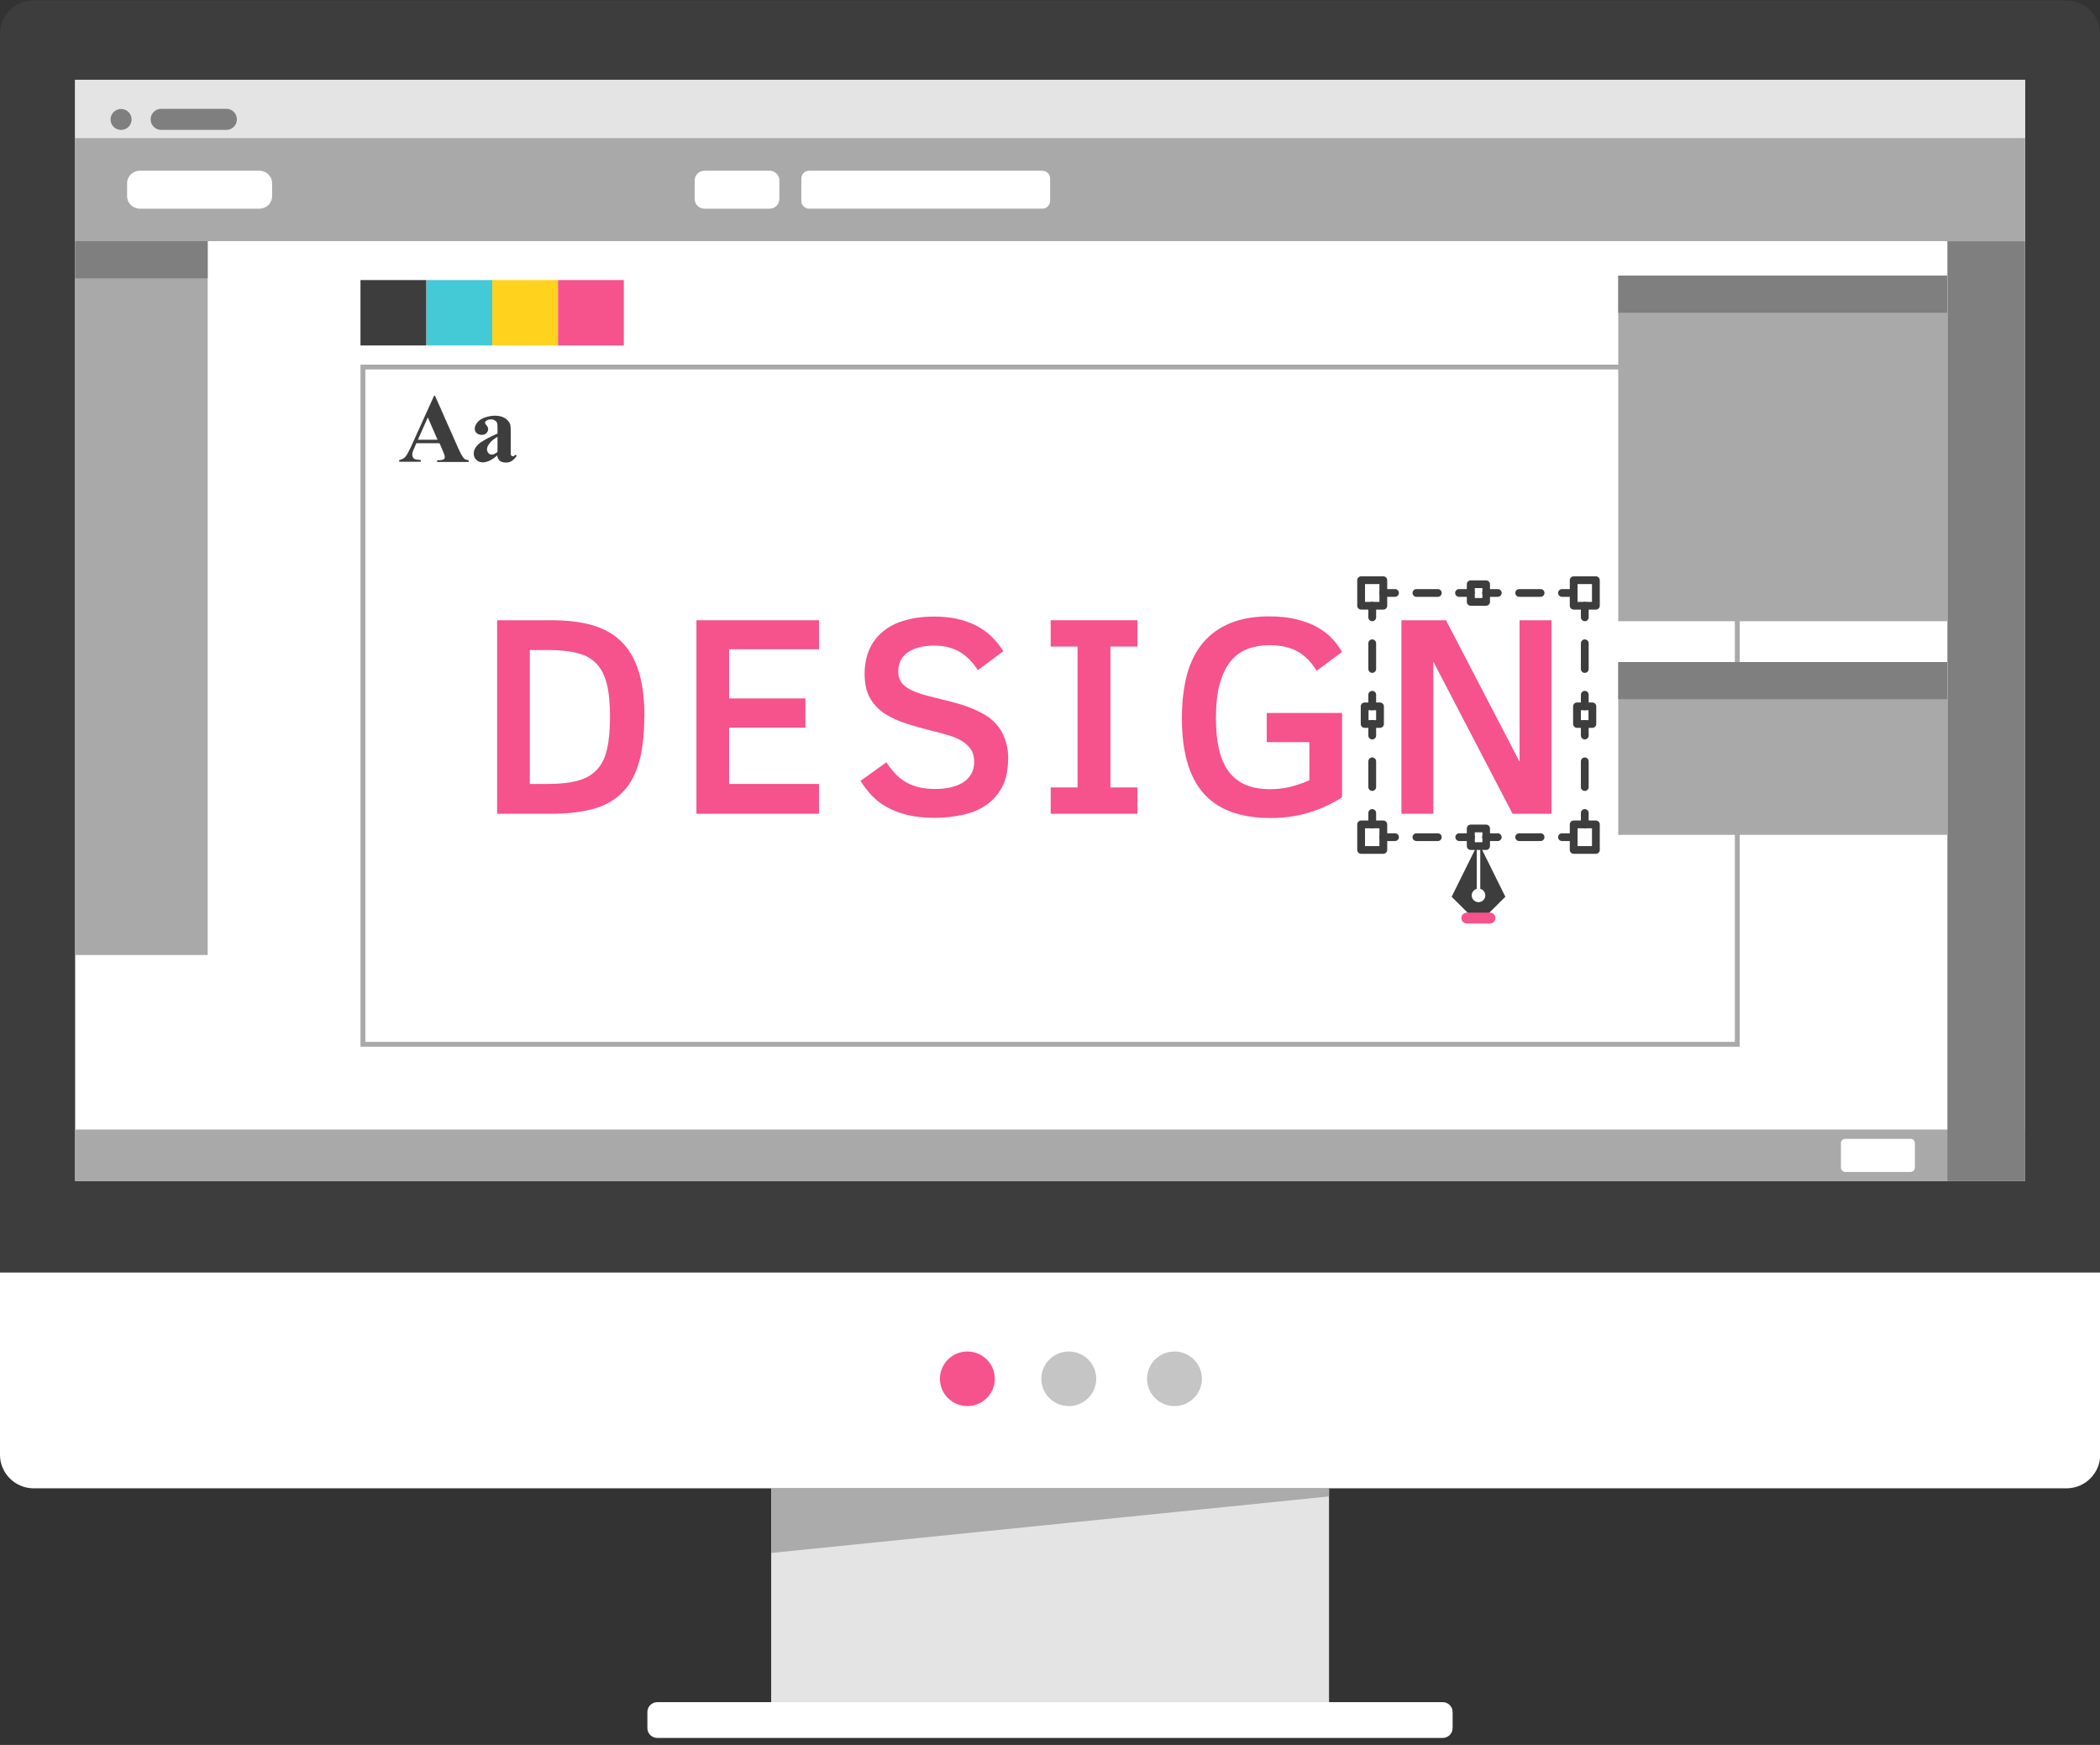
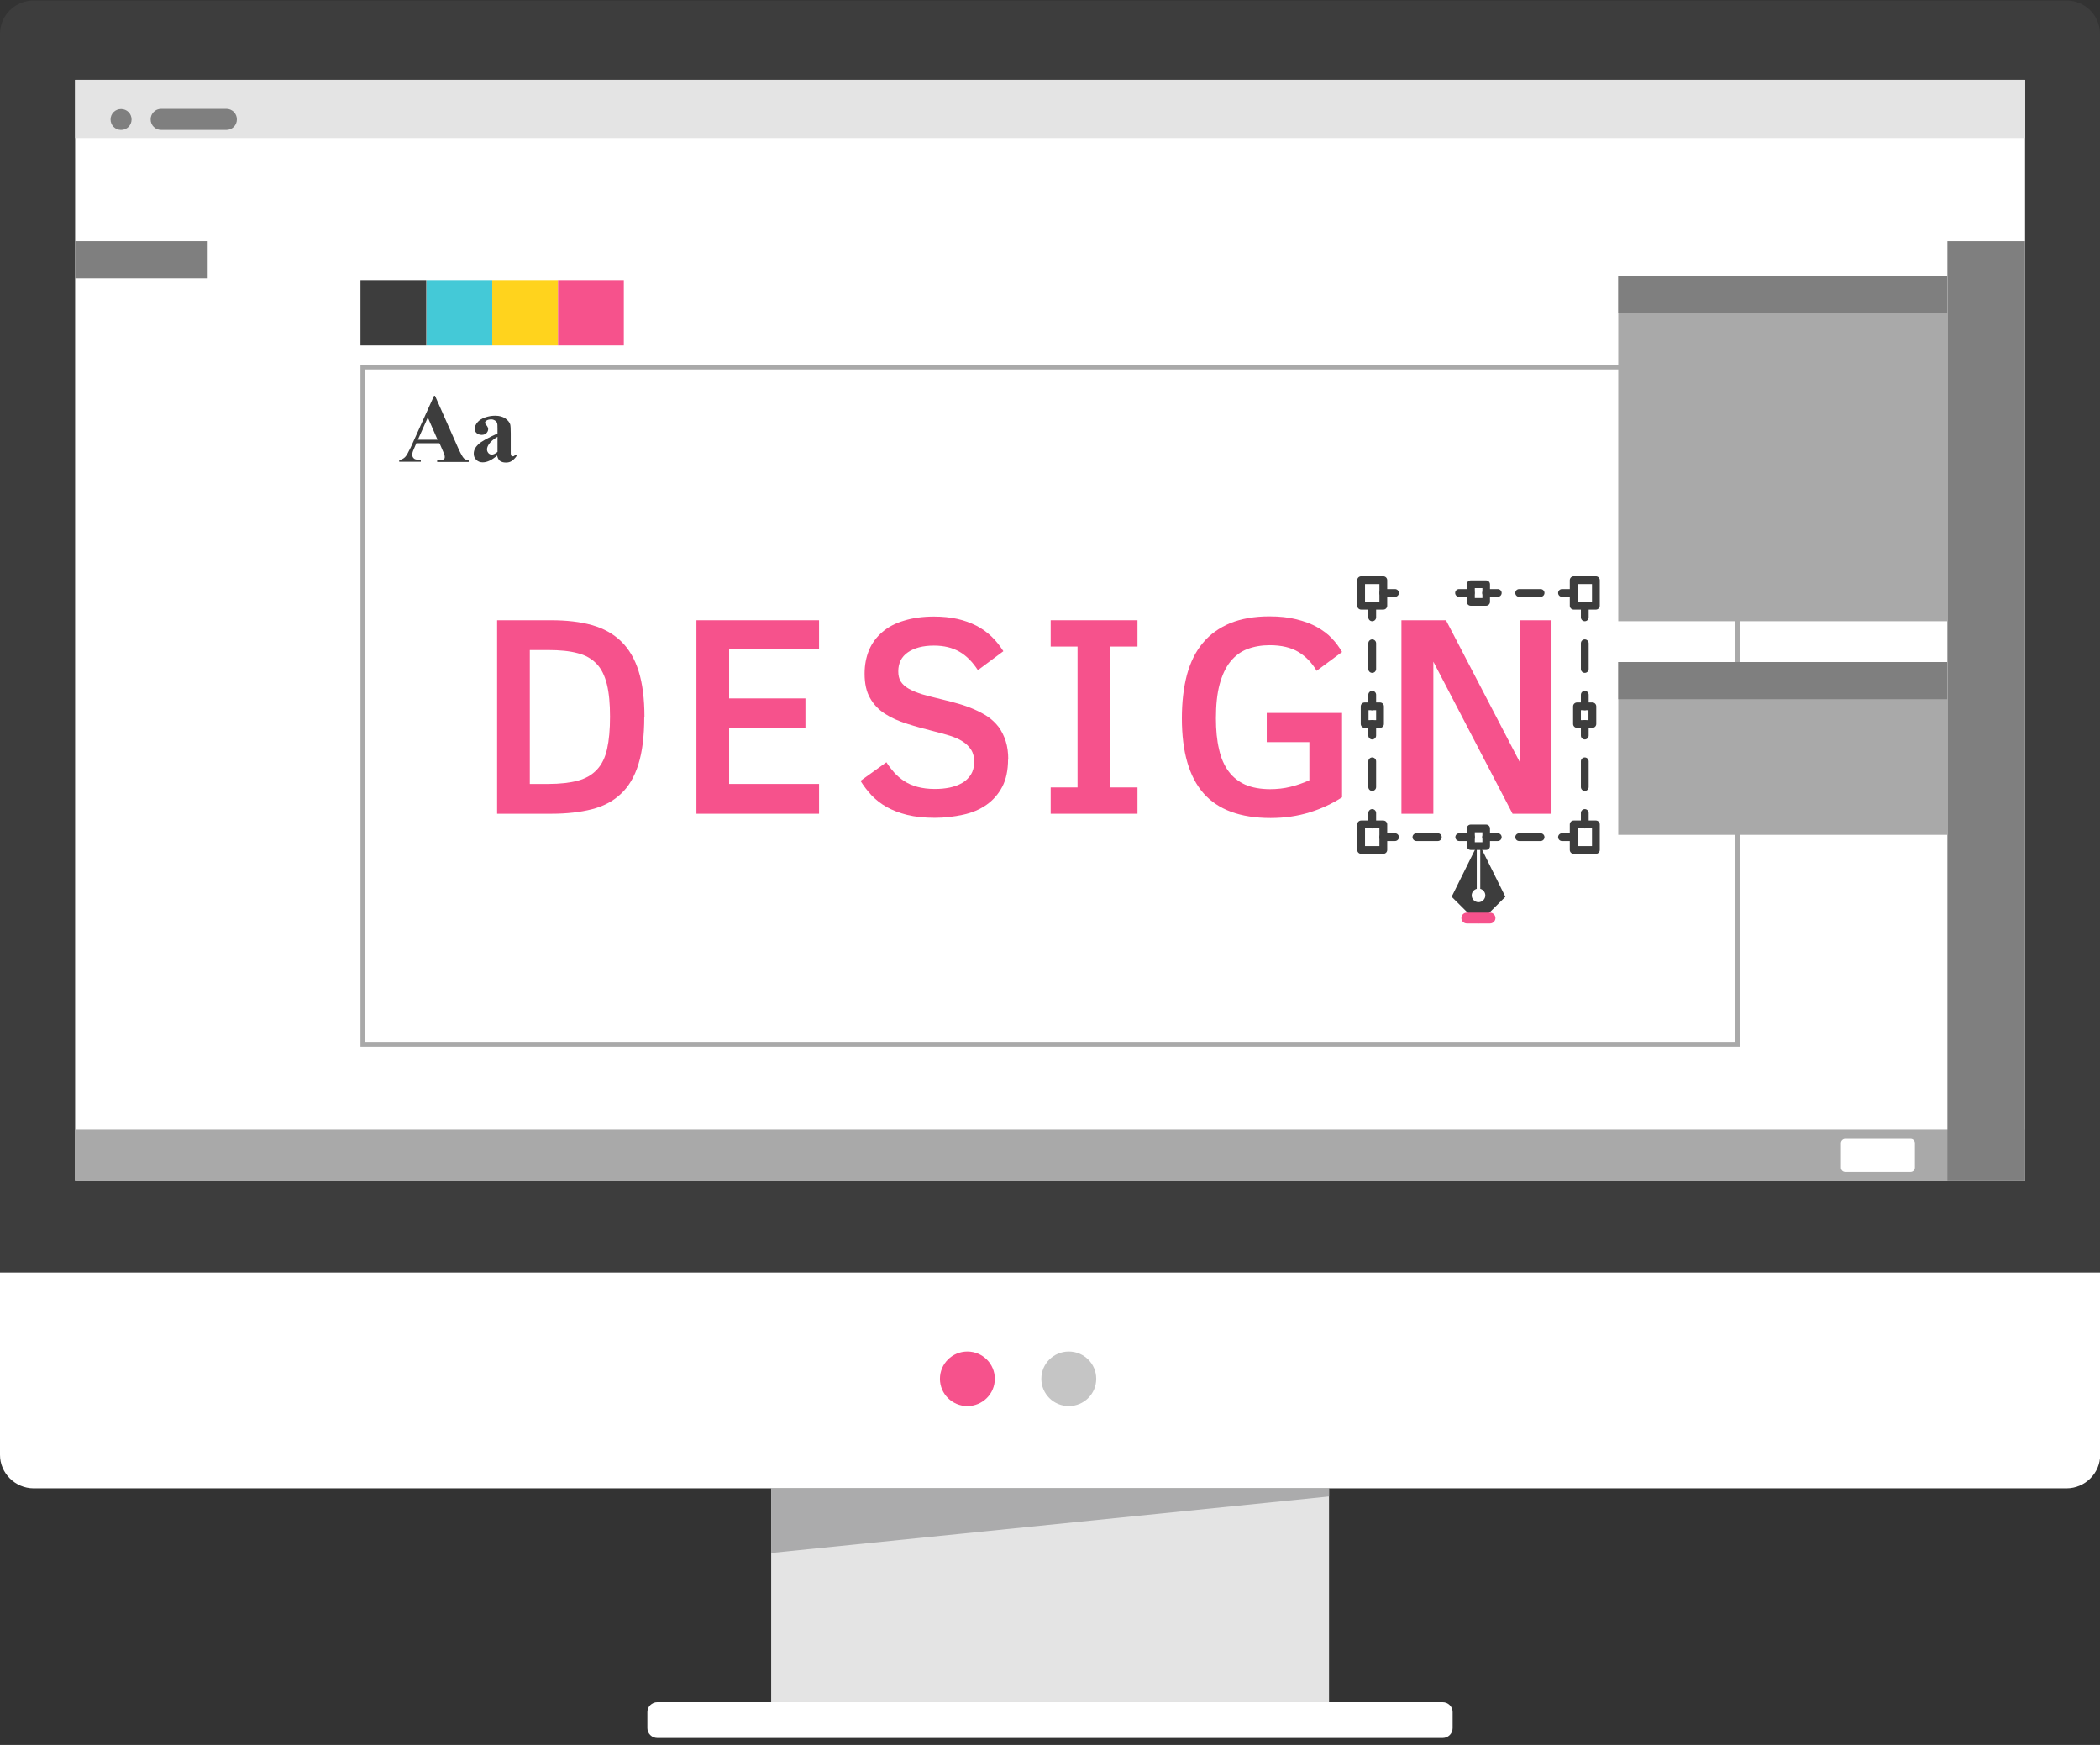
<svg xmlns="http://www.w3.org/2000/svg" width="260" height="216" viewBox="0 0 260 216" fill="none">
  <rect x="0" y="0" width="260" height="216" fill="#333333" stroke="none" />
  <g clip-path="url(#clip0_836_78713)">
    <path d="M164.545 184.234H95.478V210.703H164.545V184.234Z" fill="#E4E4E4" />
    <path d="M164.545 185.24V184.234H95.478V192.235L164.545 185.24Z" fill="#ABABAC" />
    <path d="M255.831 0.055H4.169C1.867 0.055 0 1.91 0 4.199V180.09C0 182.379 1.867 184.234 4.169 184.234H255.831C258.133 184.234 260 182.379 260 180.09V4.199C260 1.91 258.133 0.055 255.831 0.055Z" fill="#3D3D3D" />
    <path d="M0 157.526V180.09C0 182.366 1.88 184.234 4.169 184.234H255.855C258.144 184.234 260.024 182.366 260.024 180.09V157.526H0Z" fill="white" />
    <path d="M250.722 9.876H9.302V146.196H250.722V9.876Z" fill="white" />
    <path d="M178.619 210.703H81.381C80.703 210.703 80.152 211.25 80.152 211.924V213.913C80.152 214.587 80.703 215.134 81.381 215.134H178.619C179.298 215.134 179.848 214.587 179.848 213.913V211.924C179.848 211.25 179.298 210.703 178.619 210.703Z" fill="white" />
    <path d="M119.77 174.054C121.647 174.054 123.168 172.542 123.168 170.677C123.168 168.811 121.647 167.299 119.77 167.299C117.893 167.299 116.372 168.811 116.372 170.677C116.372 172.542 117.893 174.054 119.77 174.054Z" fill="#F6528C" />
    <path d="M132.326 167.299C134.205 167.299 135.724 168.808 135.724 170.677C135.724 172.545 134.205 174.054 132.326 174.054C130.446 174.054 128.928 172.545 128.928 170.677C128.928 168.808 130.446 167.299 132.326 167.299Z" fill="#C5C5C5" />
-     <path d="M145.411 174.054C147.287 174.054 148.809 172.542 148.809 170.677C148.809 168.811 147.287 167.299 145.411 167.299C143.534 167.299 142.013 168.811 142.013 170.677C142.013 172.542 143.534 174.054 145.411 174.054Z" fill="#C5C5C5" />
    <path d="M250.722 9.876H9.302V17.087H250.722V9.876Z" fill="#E4E4E4" />
-     <path d="M250.722 17.086H9.302V29.853H250.722V17.086Z" fill="#A9A9A9" />
    <path d="M250.722 139.824H9.302V146.22H250.722V139.824Z" fill="#A9A9A9" />
-     <path d="M25.713 29.853H9.302V118.218H25.713V29.853Z" fill="#A9A9A9" />
+     <path d="M25.713 29.853H9.302V118.218V29.853Z" fill="#A9A9A9" />
    <path d="M250.722 29.854H241.106V146.196H250.722V29.854Z" fill="#7F7F7F" />
    <path d="M25.713 29.853H9.302V34.453H25.713V29.853Z" fill="#7F7F7F" />
    <path d="M16.291 14.787C16.291 15.506 15.713 16.081 14.99 16.081C14.267 16.081 13.688 15.506 13.688 14.787C13.688 14.068 14.267 13.493 14.99 13.493C15.713 13.493 16.291 14.068 16.291 14.787Z" fill="#7F7F7F" />
    <path d="M28.027 13.469H19.954C19.235 13.469 18.652 14.049 18.652 14.763V14.787C18.652 15.502 19.235 16.081 19.954 16.081H28.027C28.745 16.081 29.328 15.502 29.328 14.787V14.763C29.328 14.049 28.745 13.469 28.027 13.469Z" fill="#7F7F7F" />
    <path d="M32.123 21.134H17.303C16.438 21.134 15.736 21.832 15.736 22.692V24.273C15.736 25.133 16.438 25.83 17.303 25.83H32.123C32.989 25.83 33.69 25.133 33.69 24.273V22.692C33.69 21.832 32.989 21.134 32.123 21.134Z" fill="white" />
    <path d="M95.287 21.134H87.214C86.548 21.134 86.009 21.671 86.009 22.332V24.632C86.009 25.293 86.548 25.83 87.214 25.83H95.287C95.952 25.83 96.492 25.293 96.492 24.632V22.332C96.492 21.671 95.952 21.134 95.287 21.134Z" fill="white" />
    <path d="M214.791 45.735V128.973H45.233V45.735H214.791ZM215.394 45.136H44.631V129.572H215.394V45.136Z" fill="#A9A9A9" />
    <path d="M236.552 140.974H228.455C228.162 140.974 227.925 141.21 227.925 141.501V144.543C227.925 144.834 228.162 145.07 228.455 145.07H236.552C236.845 145.07 237.082 144.834 237.082 144.543V141.501C237.082 141.21 236.845 140.974 236.552 140.974Z" fill="white" />
    <path d="M129.048 21.134H100.178C99.645 21.134 99.214 21.563 99.214 22.093V24.871C99.214 25.4 99.645 25.829 100.178 25.829H129.048C129.58 25.829 130.012 25.4 130.012 24.871V22.093C130.012 21.563 129.58 21.134 129.048 21.134Z" fill="white" />
    <path d="M241.082 81.952H200.355V103.343H241.082V81.952Z" fill="#A9A9A9" />
    <path d="M241.082 81.952H200.355V86.552H241.082V81.952Z" fill="#7F7F7F" />
    <path d="M69.091 34.668H60.945V42.764H69.091V34.668Z" fill="#FFD31D" />
    <path d="M60.945 34.668H52.8V42.764H60.945V34.668Z" fill="#44C9D7" />
    <path d="M77.235 34.668H69.09V42.764H77.235V34.668Z" fill="#F6528C" />
    <path d="M52.776 34.668H44.631V42.764H52.776V34.668Z" fill="#3D3D3D" />
    <path d="M54.39 54.861H51.547L51.209 55.651C51.089 55.915 51.04 56.13 51.04 56.298C51.04 56.514 51.137 56.681 51.306 56.801C51.402 56.873 51.667 56.921 52.101 56.945V57.16H49.426V56.945C49.715 56.897 49.956 56.777 50.149 56.586C50.342 56.394 50.558 55.987 50.848 55.388L53.739 48.992H53.86L56.776 55.579C57.065 56.202 57.282 56.586 57.451 56.753C57.595 56.873 57.764 56.945 58.029 56.969V57.184H54.125V56.969H54.294C54.607 56.969 54.824 56.921 54.944 56.849C55.041 56.777 55.065 56.705 55.065 56.586C55.065 56.514 55.065 56.442 55.041 56.37C55.041 56.346 54.968 56.178 54.872 55.915L54.438 54.909L54.39 54.861ZM54.173 54.43L52.968 51.675L51.739 54.43H54.173Z" fill="#3D3D3D" />
    <path d="M61.596 56.346C60.922 56.945 60.319 57.233 59.765 57.233C59.452 57.233 59.186 57.137 58.969 56.921C58.753 56.706 58.656 56.466 58.656 56.155C58.656 55.724 58.849 55.364 59.211 55.005C59.572 54.669 60.367 54.214 61.596 53.663V53.112C61.596 52.705 61.596 52.442 61.524 52.322C61.476 52.202 61.404 52.13 61.259 52.034C61.138 51.962 60.994 51.915 60.825 51.915C60.56 51.915 60.367 51.962 60.199 52.082C60.102 52.154 60.054 52.226 60.054 52.322C60.054 52.394 60.102 52.514 60.223 52.633C60.367 52.801 60.44 52.969 60.44 53.112C60.44 53.304 60.367 53.472 60.223 53.615C60.078 53.759 59.885 53.831 59.644 53.831C59.403 53.831 59.186 53.759 59.018 53.615C58.849 53.472 58.777 53.28 58.777 53.089C58.777 52.801 58.897 52.538 59.114 52.274C59.331 52.011 59.644 51.819 60.054 51.675C60.464 51.531 60.873 51.459 61.307 51.459C61.837 51.459 62.247 51.579 62.56 51.795C62.873 52.011 63.066 52.25 63.163 52.514C63.211 52.681 63.235 53.065 63.235 53.663V55.819C63.235 56.083 63.235 56.227 63.259 56.298C63.259 56.37 63.307 56.418 63.355 56.442C63.404 56.466 63.452 56.49 63.5 56.49C63.596 56.49 63.717 56.418 63.813 56.275L63.982 56.418C63.789 56.706 63.572 56.921 63.355 57.065C63.139 57.209 62.898 57.257 62.633 57.257C62.319 57.257 62.078 57.185 61.886 57.041C61.717 56.897 61.596 56.658 61.548 56.37L61.596 56.346ZM61.596 55.915V54.071C61.114 54.358 60.753 54.646 60.536 54.981C60.391 55.197 60.295 55.412 60.295 55.628C60.295 55.819 60.367 55.963 60.488 56.107C60.584 56.203 60.729 56.275 60.897 56.275C61.09 56.275 61.331 56.155 61.596 55.939V55.915Z" fill="#3D3D3D" />
    <path d="M241.082 34.117H200.355V76.898H241.082V34.117Z" fill="#A9A9A9" />
    <path d="M241.082 34.117H200.355V38.717H241.082V34.117Z" fill="#7F7F7F" />
    <path d="M79.766 88.755C79.766 91.103 79.525 93.067 79.043 94.6C78.561 96.157 77.838 97.378 76.85 98.289C75.886 99.199 74.682 99.822 73.26 100.181C71.838 100.54 70.175 100.732 68.296 100.732H61.548V76.778H68.223C70.151 76.778 71.838 76.97 73.284 77.377C74.73 77.784 75.935 78.455 76.899 79.389C77.863 80.323 78.586 81.545 79.068 83.078C79.549 84.611 79.79 86.504 79.79 88.755H79.766ZM75.525 88.731C75.525 87.126 75.405 85.785 75.139 84.707C74.874 83.653 74.465 82.791 73.862 82.168C73.26 81.545 72.489 81.09 71.501 80.85C70.537 80.587 69.308 80.467 67.886 80.467H65.596V97.043H67.886C69.356 97.043 70.561 96.899 71.549 96.636C72.513 96.372 73.308 95.917 73.91 95.27C74.513 94.624 74.923 93.785 75.164 92.707C75.405 91.629 75.525 90.312 75.525 88.707V88.731Z" fill="#F6528C" />
    <path d="M86.225 100.732V76.779H101.407V80.372H90.273V86.456H99.72V90.073H90.273V97.043H101.407V100.732H86.225Z" fill="#F6528C" />
    <path d="M124.807 94.001C124.807 95.342 124.566 96.492 124.084 97.402C123.602 98.313 122.951 99.055 122.132 99.63C121.312 100.205 120.349 100.612 119.24 100.852C118.131 101.091 116.975 101.235 115.746 101.235C114.444 101.235 113.312 101.115 112.324 100.876C111.36 100.636 110.492 100.301 109.769 99.894C109.046 99.486 108.42 98.983 107.89 98.432C107.383 97.881 106.926 97.283 106.54 96.66L109.745 94.36C110.034 94.815 110.348 95.223 110.709 95.63C111.071 96.037 111.48 96.372 111.938 96.684C112.42 96.995 112.95 97.235 113.577 97.402C114.203 97.57 114.926 97.666 115.746 97.666C116.372 97.666 116.951 97.618 117.553 97.498C118.131 97.378 118.662 97.187 119.12 96.923C119.577 96.66 119.939 96.3 120.204 95.893C120.469 95.462 120.614 94.935 120.614 94.312C120.614 93.713 120.493 93.21 120.228 92.803C119.963 92.396 119.626 92.061 119.168 91.773C118.734 91.486 118.204 91.27 117.625 91.079C117.023 90.887 116.396 90.719 115.722 90.552C114.493 90.24 113.336 89.929 112.3 89.594C111.239 89.258 110.324 88.851 109.552 88.348C108.781 87.845 108.155 87.198 107.721 86.408C107.263 85.617 107.046 84.611 107.046 83.389C107.046 82.312 107.239 81.329 107.6 80.467C107.962 79.605 108.516 78.862 109.239 78.24C109.962 77.617 110.854 77.138 111.938 76.826C113.023 76.491 114.252 76.323 115.649 76.323C116.686 76.323 117.65 76.419 118.517 76.611C119.385 76.802 120.156 77.09 120.879 77.449C121.578 77.808 122.204 78.263 122.758 78.79C123.313 79.317 123.795 79.94 124.228 80.611L121.072 82.958C120.421 81.952 119.674 81.186 118.806 80.683C117.939 80.18 116.878 79.916 115.625 79.916C114.276 79.916 113.191 80.204 112.396 80.755C111.601 81.306 111.215 82.096 111.215 83.102C111.215 83.605 111.312 84.036 111.528 84.372C111.745 84.707 112.083 85.018 112.516 85.258C112.974 85.521 113.529 85.737 114.203 85.953C114.878 86.144 115.698 86.36 116.613 86.575C117.336 86.743 118.035 86.935 118.71 87.126C119.385 87.318 120.035 87.558 120.638 87.821C121.24 88.084 121.819 88.396 122.325 88.731C122.831 89.091 123.264 89.498 123.65 90.001C124.012 90.504 124.301 91.079 124.518 91.749C124.734 92.42 124.831 93.186 124.831 94.049L124.807 94.001Z" fill="#F6528C" />
    <path d="M140.832 100.732H130.084V97.474H133.41V80.036H130.084V76.778H140.832V80.036H137.482V97.474H140.832V100.732Z" fill="#F6528C" />
    <path d="M163.027 83.054C162.425 82.048 161.678 81.258 160.762 80.707C159.846 80.156 158.666 79.868 157.196 79.868C156.183 79.868 155.244 80.036 154.424 80.347C153.605 80.659 152.906 81.186 152.328 81.904C151.749 82.623 151.316 83.557 151.002 84.707C150.689 85.857 150.544 87.27 150.544 88.923C150.544 90.384 150.665 91.653 150.93 92.755C151.171 93.857 151.581 94.767 152.111 95.486C152.641 96.205 153.34 96.756 154.183 97.139C155.027 97.498 156.063 97.69 157.244 97.69C158.135 97.69 158.979 97.594 159.75 97.402C160.521 97.211 161.316 96.947 162.112 96.588V91.869H156.834V88.252H166.16V98.696C164.931 99.486 163.606 100.109 162.136 100.564C160.666 101.019 159.051 101.259 157.316 101.259C153.557 101.259 150.785 100.229 149.002 98.193C147.219 96.157 146.327 93.067 146.327 88.923C146.327 86.887 146.544 85.09 146.954 83.533C147.387 81.952 148.038 80.635 148.93 79.581C149.821 78.503 150.954 77.713 152.304 77.138C153.677 76.587 155.292 76.299 157.147 76.299C158.425 76.299 159.533 76.419 160.497 76.659C161.461 76.898 162.329 77.21 163.052 77.617C163.775 78.024 164.401 78.479 164.907 79.03C165.413 79.557 165.823 80.132 166.16 80.707L162.955 83.078L163.027 83.054Z" fill="#F6528C" />
    <path d="M187.27 100.732L177.462 81.904V100.732H173.51V76.778H179.028L188.138 94.288V76.778H192.09V100.732H187.27Z" fill="#F6528C" />
    <path d="M169.895 87.918C169.63 87.918 169.413 87.702 169.413 87.438V86.001C169.413 85.737 169.63 85.522 169.895 85.522C170.16 85.522 170.377 85.737 170.377 86.001V87.438C170.377 87.702 170.16 87.918 169.895 87.918Z" fill="#3D3D3D" />
    <path d="M169.895 83.294C169.63 83.294 169.413 83.078 169.413 82.815V79.629C169.413 79.365 169.63 79.15 169.895 79.15C170.16 79.15 170.377 79.365 170.377 79.629V82.815C170.377 83.078 170.16 83.294 169.895 83.294Z" fill="#3D3D3D" />
    <path d="M169.895 76.899C169.63 76.899 169.413 76.683 169.413 76.42V74.982C169.413 74.719 169.63 74.503 169.895 74.503C170.16 74.503 170.377 74.719 170.377 74.982V76.42C170.377 76.683 170.16 76.899 169.895 76.899Z" fill="#3D3D3D" />
    <path d="M169.895 102.553C169.63 102.553 169.413 102.337 169.413 102.074V100.636C169.413 100.373 169.63 100.157 169.895 100.157C170.16 100.157 170.377 100.373 170.377 100.636V102.074C170.377 102.337 170.16 102.553 169.895 102.553Z" fill="#3D3D3D" />
    <path d="M169.895 97.905C169.63 97.905 169.413 97.69 169.413 97.426V94.24C169.413 93.977 169.63 93.761 169.895 93.761C170.16 93.761 170.377 93.977 170.377 94.24V97.426C170.377 97.69 170.16 97.905 169.895 97.905Z" fill="#3D3D3D" />
    <path d="M169.895 91.534C169.63 91.534 169.413 91.319 169.413 91.055V89.618C169.413 89.354 169.63 89.138 169.895 89.138C170.16 89.138 170.377 89.354 170.377 89.618V91.055C170.377 91.319 170.16 91.534 169.895 91.534Z" fill="#3D3D3D" />
    <path d="M182.112 104.109H180.667C180.401 104.109 180.185 103.893 180.185 103.63C180.185 103.367 180.401 103.151 180.667 103.151H182.112C182.378 103.151 182.594 103.367 182.594 103.63C182.594 103.893 182.378 104.109 182.112 104.109Z" fill="#3D3D3D" />
    <path d="M178.016 104.109H175.365C175.1 104.109 174.883 103.893 174.883 103.63C174.883 103.367 175.1 103.151 175.365 103.151H178.016C178.281 103.151 178.498 103.367 178.498 103.63C178.498 103.893 178.281 104.109 178.016 104.109Z" fill="#3D3D3D" />
    <path d="M172.715 104.109H171.269C171.004 104.109 170.787 103.894 170.787 103.63C170.787 103.367 171.004 103.151 171.269 103.151H172.715C172.98 103.151 173.197 103.367 173.197 103.63C173.197 103.894 172.98 104.109 172.715 104.109Z" fill="#3D3D3D" />
    <path d="M194.837 104.109H193.391C193.126 104.109 192.909 103.894 192.909 103.63C192.909 103.367 193.126 103.151 193.391 103.151H194.837C195.102 103.151 195.319 103.367 195.319 103.63C195.319 103.894 195.102 104.109 194.837 104.109Z" fill="#3D3D3D" />
    <path d="M190.74 104.109H188.089C187.824 104.109 187.607 103.894 187.607 103.63C187.607 103.367 187.824 103.151 188.089 103.151H190.74C191.005 103.151 191.222 103.367 191.222 103.63C191.222 103.894 191.005 104.109 190.74 104.109Z" fill="#3D3D3D" />
    <path d="M185.439 104.109H183.993C183.728 104.109 183.511 103.894 183.511 103.63C183.511 103.367 183.728 103.151 183.993 103.151H185.439C185.704 103.151 185.921 103.367 185.921 103.63C185.921 103.894 185.704 104.109 185.439 104.109Z" fill="#3D3D3D" />
    <path d="M196.21 76.899C195.945 76.899 195.729 76.683 195.729 76.42V74.982C195.729 74.719 195.945 74.503 196.21 74.503C196.476 74.503 196.692 74.719 196.692 74.982V76.42C196.692 76.683 196.476 76.899 196.21 76.899Z" fill="#3D3D3D" />
    <path d="M196.21 83.294C195.945 83.294 195.729 83.078 195.729 82.815V79.629C195.729 79.365 195.945 79.15 196.21 79.15C196.476 79.15 196.692 79.365 196.692 79.629V82.815C196.692 83.078 196.476 83.294 196.21 83.294Z" fill="#3D3D3D" />
    <path d="M196.21 87.918C195.945 87.918 195.729 87.702 195.729 87.438V86.001C195.729 85.737 195.945 85.522 196.21 85.522C196.476 85.522 196.692 85.737 196.692 86.001V87.438C196.692 87.702 196.476 87.918 196.21 87.918Z" fill="#3D3D3D" />
    <path d="M185.439 73.88H183.993C183.728 73.88 183.511 73.664 183.511 73.401C183.511 73.137 183.728 72.922 183.993 72.922H185.439C185.704 72.922 185.921 73.137 185.921 73.401C185.921 73.664 185.704 73.88 185.439 73.88Z" fill="#3D3D3D" />
    <path d="M190.74 73.88H188.089C187.824 73.88 187.607 73.664 187.607 73.401C187.607 73.137 187.824 72.922 188.089 72.922H190.74C191.005 72.922 191.222 73.137 191.222 73.401C191.222 73.664 191.005 73.88 190.74 73.88Z" fill="#3D3D3D" />
    <path d="M194.837 73.88H193.391C193.126 73.88 192.909 73.664 192.909 73.401C192.909 73.137 193.126 72.922 193.391 72.922H194.837C195.102 72.922 195.319 73.137 195.319 73.401C195.319 73.664 195.102 73.88 194.837 73.88Z" fill="#3D3D3D" />
    <path d="M172.715 73.88H171.269C171.004 73.88 170.787 73.664 170.787 73.401C170.787 73.137 171.004 72.922 171.269 72.922H172.715C172.98 72.922 173.197 73.137 173.197 73.401C173.197 73.664 172.98 73.88 172.715 73.88Z" fill="#3D3D3D" />
-     <path d="M178.016 73.88H175.365C175.1 73.88 174.883 73.664 174.883 73.401C174.883 73.138 175.1 72.922 175.365 72.922H178.016C178.281 72.922 178.498 73.138 178.498 73.401C178.498 73.664 178.281 73.88 178.016 73.88Z" fill="#3D3D3D" />
    <path d="M182.089 73.88H180.643C180.378 73.88 180.161 73.664 180.161 73.401C180.161 73.137 180.378 72.922 180.643 72.922H182.089C182.354 72.922 182.571 73.137 182.571 73.401C182.571 73.664 182.354 73.88 182.089 73.88Z" fill="#3D3D3D" />
    <path d="M171.268 75.461H168.521C168.256 75.461 168.039 75.246 168.039 74.982V71.82C168.039 71.557 168.256 71.341 168.521 71.341H171.268C171.533 71.341 171.75 71.557 171.75 71.82V74.982C171.75 75.246 171.533 75.461 171.268 75.461ZM169.003 74.503H170.786V72.299H169.003V74.503Z" fill="#3D3D3D" />
    <path d="M197.585 75.461H194.837C194.572 75.461 194.355 75.246 194.355 74.982V71.82C194.355 71.557 194.572 71.341 194.837 71.341H197.585C197.85 71.341 198.067 71.557 198.067 71.82V74.982C198.067 75.246 197.85 75.461 197.585 75.461ZM195.319 74.503H197.103V72.299H195.319V74.503Z" fill="#3D3D3D" />
    <path d="M171.268 105.69H168.521C168.256 105.69 168.039 105.474 168.039 105.211V102.049C168.039 101.786 168.256 101.57 168.521 101.57H171.268C171.533 101.57 171.75 101.786 171.75 102.049V105.211C171.75 105.474 171.533 105.69 171.268 105.69ZM169.003 104.732H170.786V102.528H169.003V104.732Z" fill="#3D3D3D" />
    <path d="M197.585 105.69H194.837C194.572 105.69 194.355 105.474 194.355 105.211V102.049C194.355 101.786 194.572 101.57 194.837 101.57H197.585C197.85 101.57 198.067 101.786 198.067 102.049V105.211C198.067 105.474 197.85 105.69 197.585 105.69ZM195.319 104.732H197.103V102.528H195.319V104.732Z" fill="#3D3D3D" />
    <path d="M183.993 105.212H182.089C181.824 105.212 181.607 104.996 181.607 104.733V102.552C181.607 102.289 181.824 102.073 182.089 102.073H183.993C184.258 102.073 184.475 102.289 184.475 102.552V104.733C184.475 104.996 184.258 105.212 183.993 105.212ZM182.595 104.254H183.535V103.032H182.595V104.254Z" fill="#3D3D3D" />
    <path d="M183.993 74.983H182.089C181.824 74.983 181.607 74.767 181.607 74.504V72.323C181.607 72.06 181.824 71.844 182.089 71.844H183.993C184.258 71.844 184.475 72.06 184.475 72.323V74.504C184.475 74.767 184.258 74.983 183.993 74.983ZM182.595 74.024H183.535V72.802H182.595V74.024Z" fill="#3D3D3D" />
    <path d="M170.859 90.097H168.956C168.691 90.097 168.474 89.882 168.474 89.618V87.438C168.474 87.174 168.691 86.959 168.956 86.959H170.859C171.124 86.959 171.341 87.174 171.341 87.438V89.618C171.341 89.882 171.124 90.097 170.859 90.097ZM169.438 89.139H170.377V87.917H169.438V89.139Z" fill="#3D3D3D" />
    <path d="M197.15 90.097H195.247C194.982 90.097 194.765 89.882 194.765 89.618V87.438C194.765 87.174 194.982 86.959 195.247 86.959H197.15C197.415 86.959 197.632 87.174 197.632 87.438V89.618C197.632 89.882 197.415 90.097 197.15 90.097ZM195.729 89.139H196.668V87.917H195.729V89.139Z" fill="#3D3D3D" />
    <path d="M196.21 91.534C195.945 91.534 195.729 91.319 195.729 91.055V89.618C195.729 89.354 195.945 89.138 196.21 89.138C196.476 89.138 196.692 89.354 196.692 89.618V91.055C196.692 91.319 196.476 91.534 196.21 91.534Z" fill="#3D3D3D" />
    <path d="M196.21 97.905C195.945 97.905 195.729 97.69 195.729 97.426V94.24C195.729 93.977 195.945 93.761 196.21 93.761C196.476 93.761 196.692 93.977 196.692 94.24V97.426C196.692 97.69 196.476 97.905 196.21 97.905Z" fill="#3D3D3D" />
    <path d="M196.21 102.553C195.945 102.553 195.729 102.337 195.729 102.074V100.636C195.729 100.373 195.945 100.157 196.21 100.157C196.476 100.157 196.692 100.373 196.692 100.636V102.074C196.692 102.337 196.476 102.553 196.21 102.553Z" fill="#3D3D3D" />
    <path d="M183.27 104.732V110.026C183.632 110.122 183.897 110.457 183.897 110.84C183.897 111.295 183.511 111.679 183.053 111.679C182.595 111.679 182.21 111.295 182.21 110.84C182.21 110.457 182.475 110.122 182.836 110.026V104.732L179.728 111.008L183.053 114.314L186.379 111.008L183.27 104.732Z" fill="#3D3D3D" />
    <path d="M184.475 114.314H181.607C181.246 114.314 180.933 114.027 180.933 113.643C180.933 113.284 181.222 112.972 181.607 112.972H184.475C184.837 112.972 185.15 113.26 185.15 113.643C185.15 114.003 184.861 114.314 184.475 114.314Z" fill="#F6528C" />
  </g>
  <defs>
    <clipPath id="clip0_836_78713">
      <rect width="260" height="215.079" fill="white" transform="translate(0 0.055)" />
    </clipPath>
  </defs>
</svg>